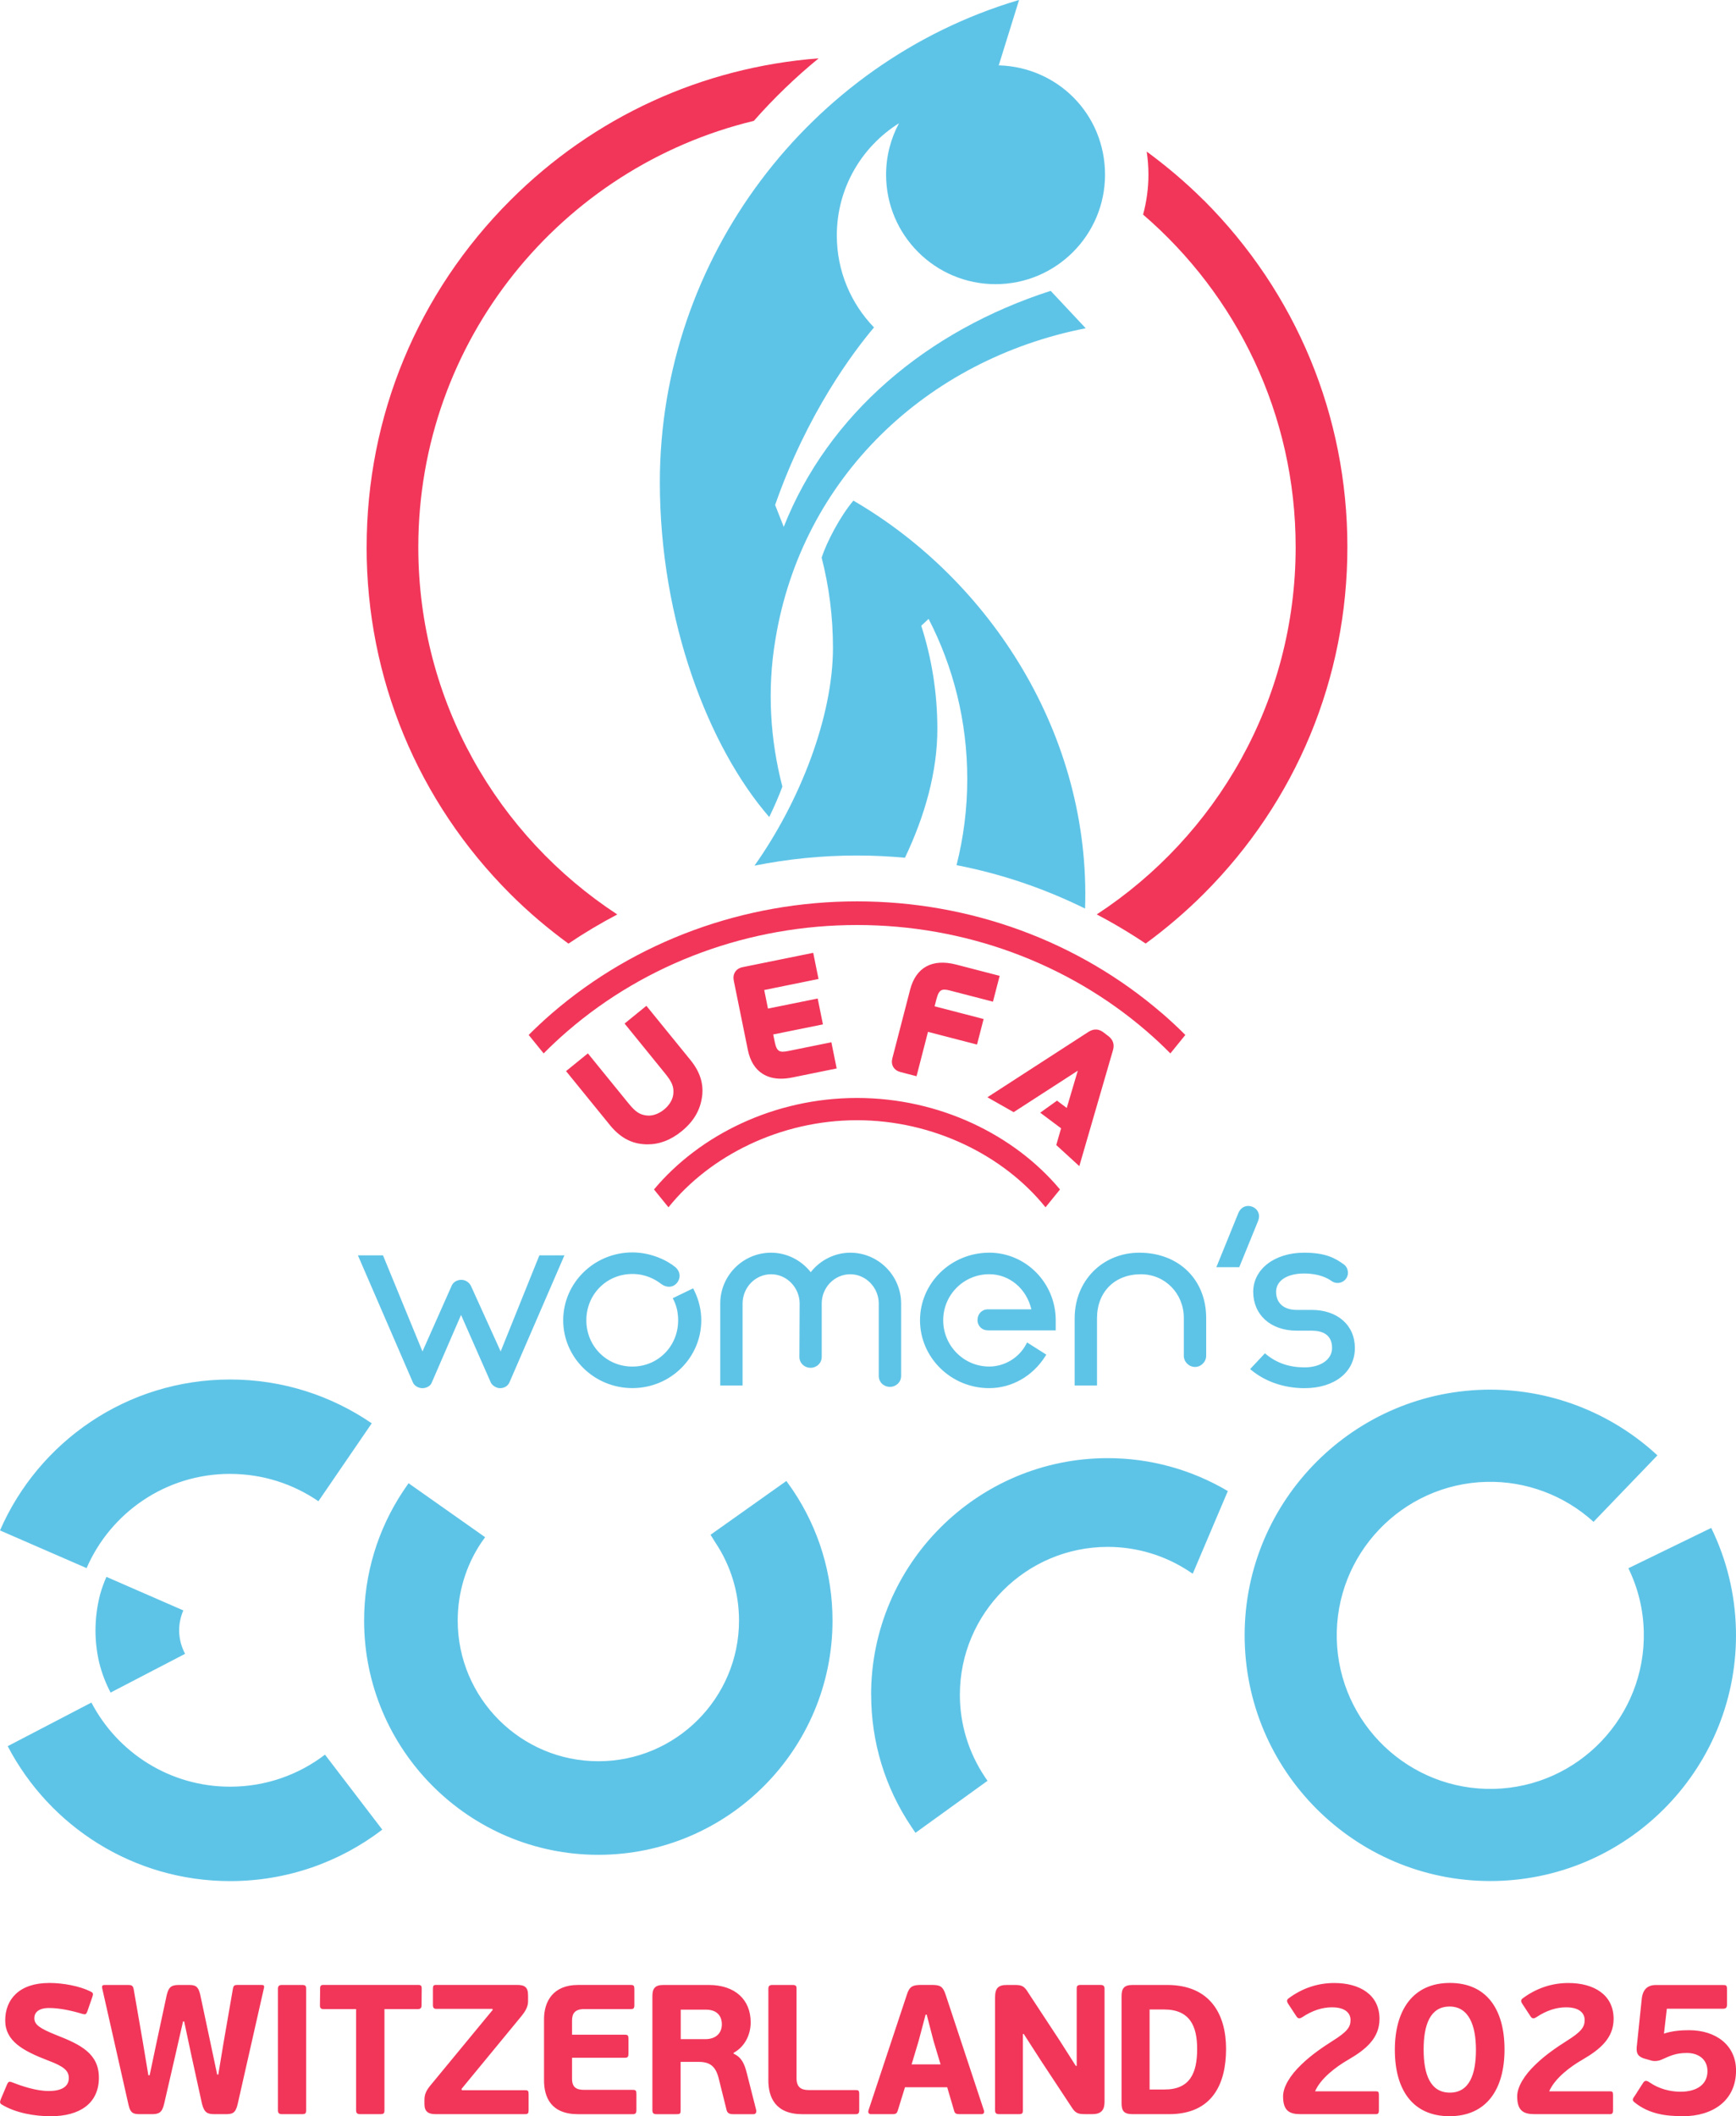
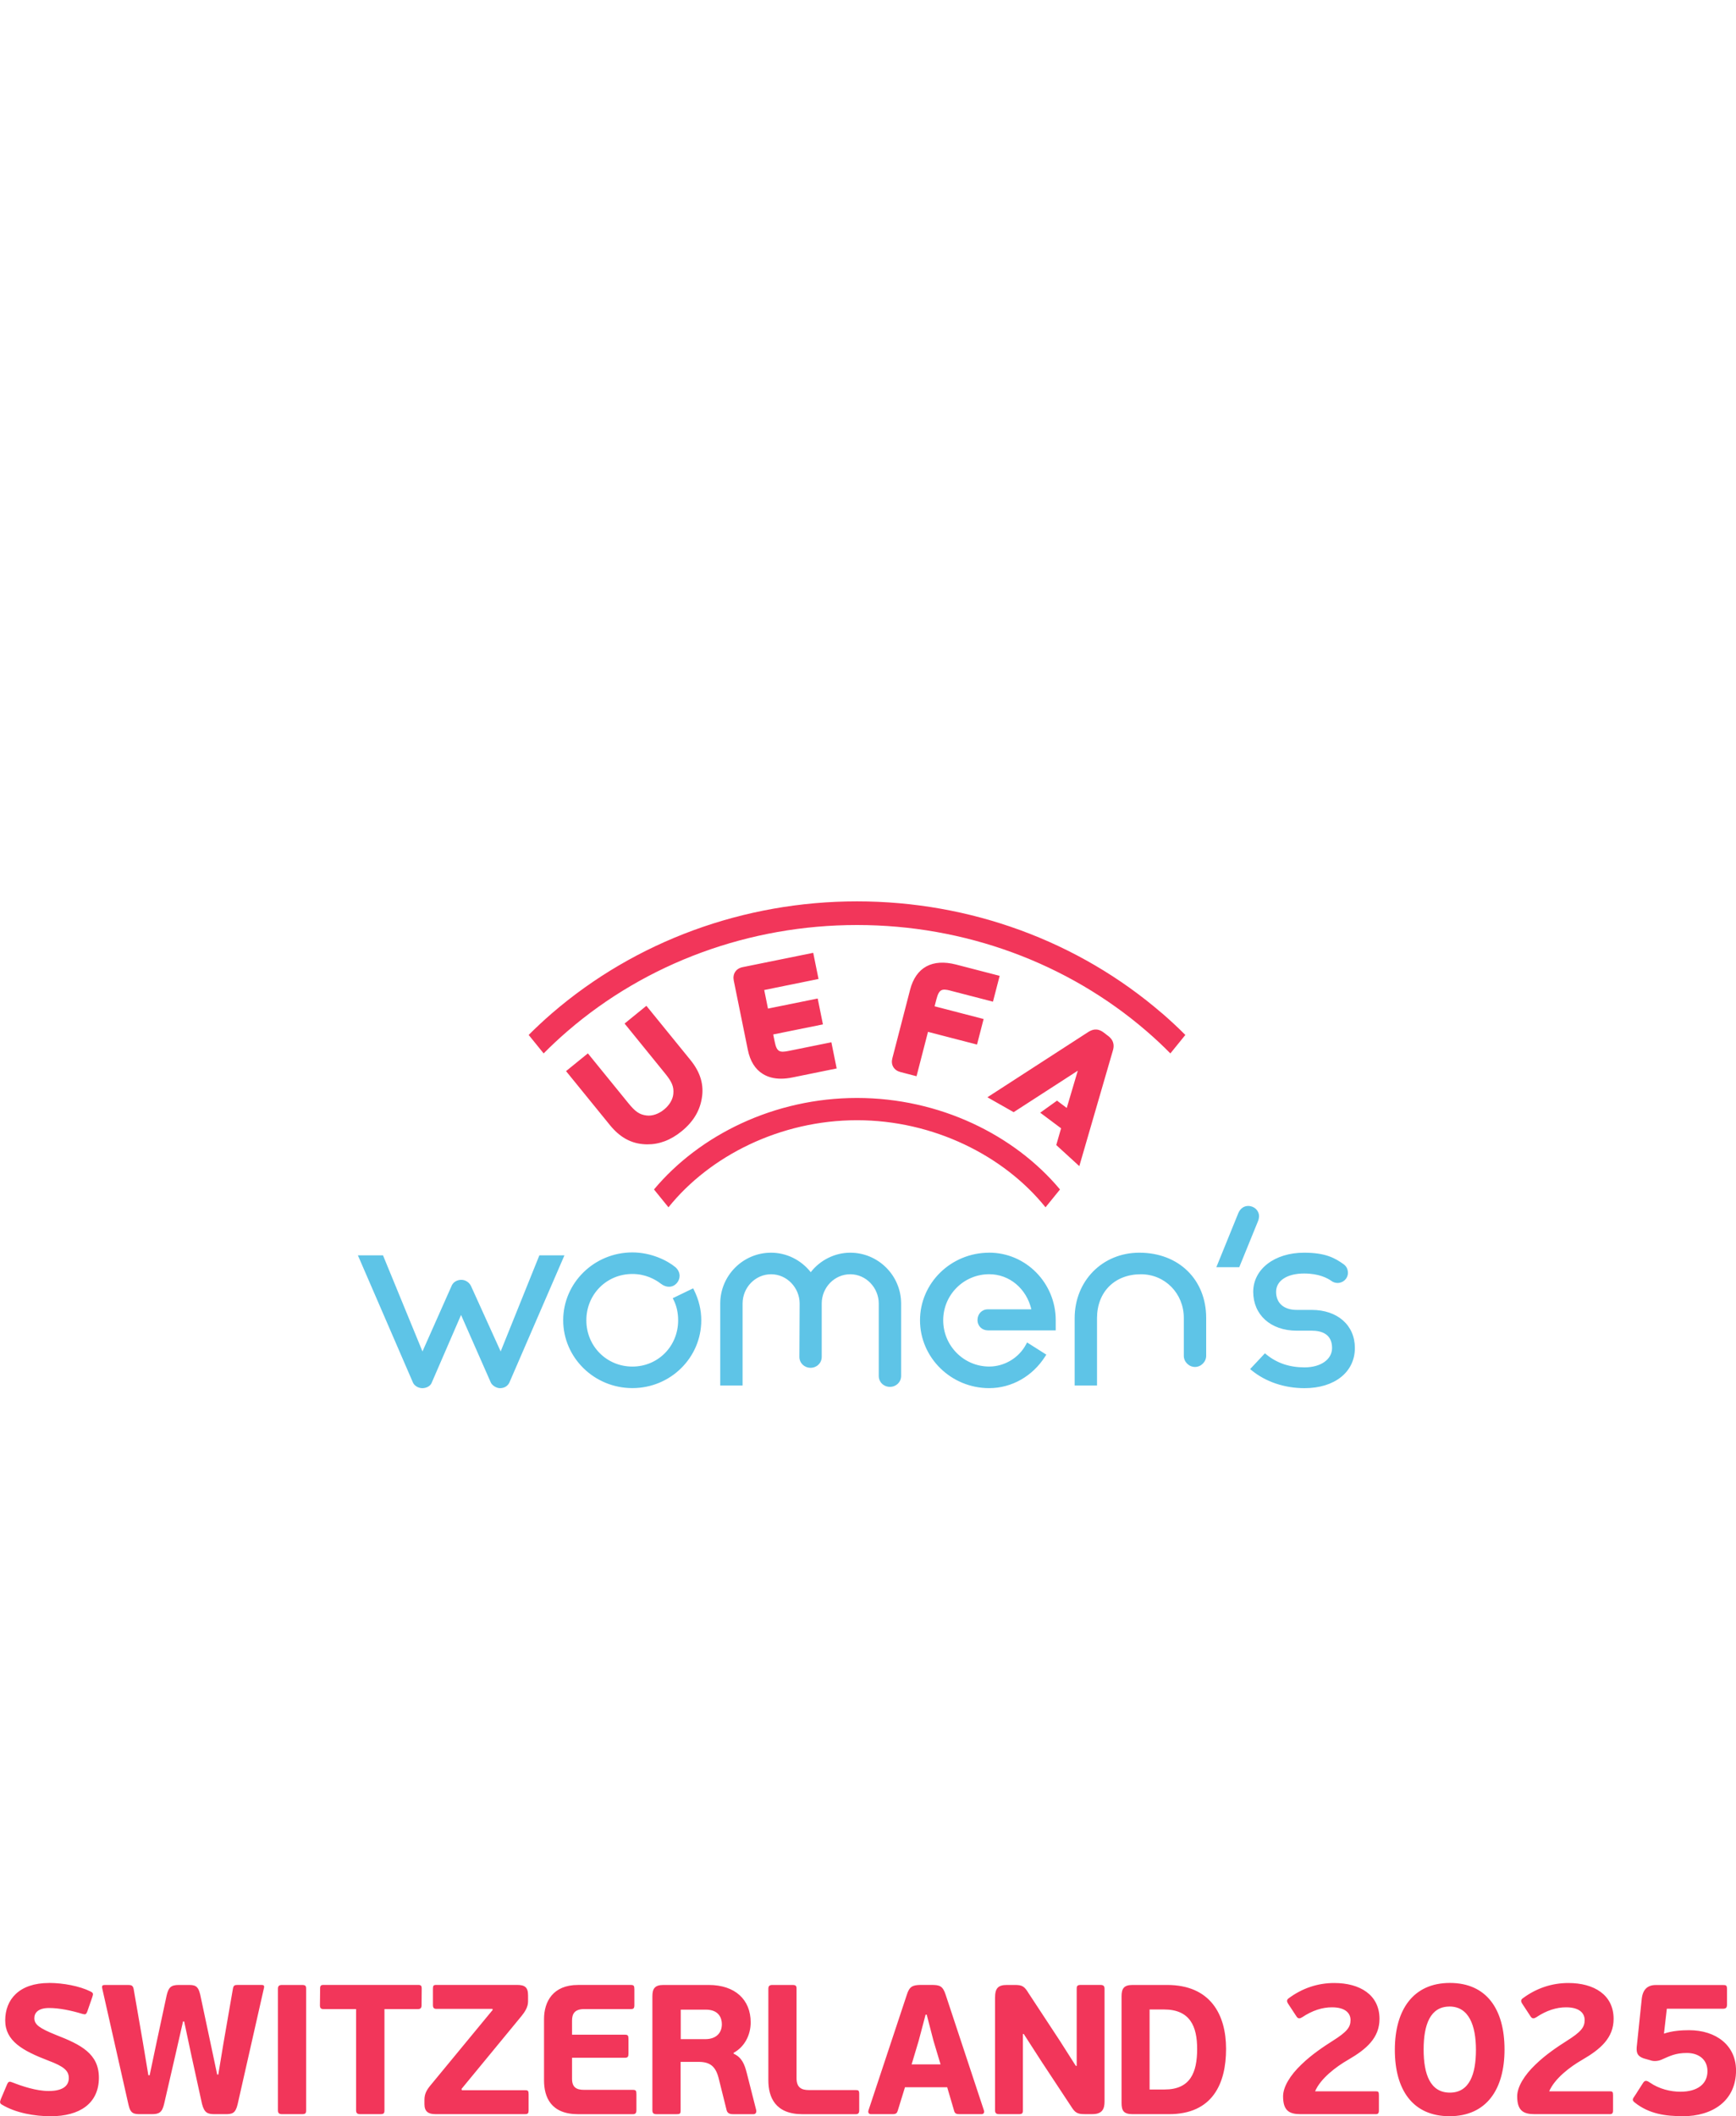
<svg xmlns="http://www.w3.org/2000/svg" id="Livello_1" viewBox="0 0 500 609.46">
  <defs>
    <style>.cls-1{fill:#5ec4e7;}.cls-2{fill:#f2365a;}</style>
  </defs>
  <path class="cls-2" d="M334.7,291.84c-24.09-20.8-55.3-32.25-87.87-32.25s-63.78,11.45-87.88,32.25c-2.31,2-4.54,4.08-6.68,6.22l4.31,5.32c2.18-2.2,4.45-4.33,6.83-6.38,22.86-19.74,52.49-30.6,83.43-30.6s60.57,10.87,83.43,30.6c2.38,2.05,4.65,4.18,6.82,6.38l4.31-5.32c-2.13-2.14-4.36-4.21-6.68-6.22M246.83,316.21c-23.76,0-45.31,10.62-58.47,26.35l4.17,5.14c11.94-14.86,32.26-25.08,54.3-25.08s42.35,10.22,54.3,25.08l4.17-5.14c-13.15-15.73-34.71-26.35-58.47-26.35M319.17,298.35l-1.24-.95c-1.93-1.49-3.46-.86-4.58-.13l-28.96,18.74,7.56,4.29,18.47-11.94-3.18,10.73-2.8-2.11-4.84,3.47,6.01,4.5-1.39,4.82,6.64,6.07,9.61-33.1c.38-1.15.66-2.88-1.29-4.39M273.79,285.32l12.2,3.16,1.93-7.44-12.54-3.25c-6.87-1.77-11.58.79-13.25,7.24l-5.12,19.77c-.24.91-.15,1.77.28,2.49.42.71,1.12,1.21,2.04,1.45l4.65,1.21,3.3-12.78,14.12,3.66,1.9-7.36-14.12-3.66.55-2.11c.73-2.8,1.57-3.04,4.06-2.39M234.22,274.41l-20.35,4.13c-.93.19-1.67.66-2.12,1.35-.46.69-.6,1.56-.42,2.48l4.06,19.98c.65,3.25,2.12,5.59,4.33,6.95,1.47.91,3.22,1.36,5.24,1.36,1.03,0,2.13-.12,3.29-.36l12.73-2.59-1.53-7.54-12.38,2.51c-2.53.51-3.35.23-3.93-2.61l-.44-2.15,14.32-2.9-1.51-7.45-14.32,2.9-1.08-5.35,15.64-3.18-1.53-7.54ZM202.24,315.58c.42-3.62-.69-6.99-3.38-10.3l-12.69-15.61-6.28,5.11,11.64,14.34c2.03,2.48,2.59,3.87,2.4,5.91-.14,1.61-1.12,3.26-2.69,4.53-1.56,1.27-3.38,1.89-4.98,1.7-2.03-.23-3.27-1.07-5.29-3.56l-11.65-14.33-6.29,5.11,12.69,15.61c2.7,3.3,5.77,5.08,9.4,5.41.43.05.85.06,1.26.07,3.51.03,6.78-1.21,9.94-3.77,3.52-2.87,5.45-6.22,5.91-10.21" />
  <path class="cls-2" d="M14.13,571.08c4.04,0,8.81.9,11.9,2.44.85.43.9.64.53,1.7l-1.38,3.98c-.37,1.01-.58,1.01-1.43.8-3.3-1.01-6.75-1.7-9.61-1.7-3.08,0-4.25,1.33-4.25,2.92,0,1.86,1.49,2.92,6.22,4.83,7.22,2.81,12.37,5.42,12.37,12.32,0,7.44-5.57,11.1-13.86,11.1-4.56,0-10.03-.9-14.06-3.34-.58-.32-.69-.69-.32-1.59l1.8-4.25c.37-.85.69-.9,1.49-.58,2.86,1.12,6.9,2.49,10.5,2.49,4.46,0,5.79-1.8,5.79-3.71,0-2.12-1.38-3.35-5.89-5.04-7.49-2.87-12.43-5.68-12.43-11.58,0-6,3.98-10.78,12.64-10.78M52.72,582.17l-2.23,9.77-3.23,14.01c-.58,2.45-1.44,2.92-3.56,2.92h-3.08c-2.02,0-3.02-.05-3.61-2.7l-7.55-33.44c-.21-.96.11-1.07.86-1.07h6.47c1.01,0,1.49.11,1.7,1.16l2.66,15.35,1.58,9.5h.37l2.02-9.6,2.87-13.38c.53-2.28,1.22-3.03,3.51-3.03h3.08c2.13,0,2.6.86,3.09,2.81l2.97,13.97,1.91,9.02h.32l1.49-9.02,2.7-15.57c.16-1.06.48-1.22,1.38-1.22h6.85c.64,0,.96.16.69,1.07l-7.55,33.34c-.64,2.66-1.59,2.81-3.61,2.81h-2.92c-2.07,0-3.02-.32-3.71-2.92l-3.07-14.01-2.08-9.77h-.32ZM86.9,608.87h-5.63c-.86,0-1.22-.26-1.22-1.11v-34.98c0-.86.36-1.12,1.22-1.12h5.63c1.07,0,1.27.21,1.27,1.12v34.98c0,.9-.21,1.11-1.27,1.11M120.34,578.61h-9.61v29.15c0,.9-.21,1.11-1.27,1.11h-5.68c-.85,0-1.22-.26-1.22-1.11v-29.15h-9.4c-.74,0-1.01-.32-1.01-1.06l.05-4.78c0-.91.21-1.12,1.01-1.12h27.18c.86,0,1.07.21,1.07,1.12l-.04,4.78c0,.74-.32,1.06-1.06,1.06M152.09,576.44c0,1.59-.96,3.03-1.86,4.14l-17.31,21.03.11.37h18.26c.8,0,.96.21.96,1.16v4.61c0,.85-.21,1.11-.96,1.11h-25.96c-2.02,0-3.08-.79-3.08-2.87v-1.27c0-1.69.64-2.81,1.69-4.09l17.95-21.77-.05-.31h-16.14c-.75,0-1.01-.32-1.01-1.12v-4.62c0-.95.15-1.16,1.01-1.16h23.2c2.29,0,3.19.69,3.19,3.03v1.75h0ZM182.22,608.88h-15.71c-7.86,0-9.82-4.93-9.82-9.77v-17.63c0-5.04,2.6-9.82,9.77-9.82h15.24c.85,0,1.01.26,1.01,1.27v4.52c0,.9-.21,1.16-1.01,1.16h-13.48c-2.77,0-3.46,1.44-3.46,3.29v4.09h15.24c.86,0,1.01.26,1.01,1.28v4.14c0,.85-.15,1.22-1.01,1.22h-15.24v6.05c0,2.44,1.23,3.19,3.46,3.19h14.01c.91,0,1.07.22,1.07,1.27v4.52c0,.85-.21,1.22-1.07,1.22M211.32,591.47c2.38,1.07,3.13,3.08,3.77,5.57l2.7,10.62c.11.43.05,1.22-.79,1.22h-5.58c-.79,0-1.8,0-2.12-1.07l-2.34-9.39c-.9-3.45-2.59-4.61-5.79-4.61h-5.14v13.96c0,.96-.16,1.11-1.22,1.11h-5.69c-.85,0-1.22-.26-1.22-1.11v-32.87c0-2.12.64-3.24,3.19-3.24h13.01c7.65,0,12.11,4.25,12.11,10.78,0,3.61-1.75,7.06-4.93,8.77l.05.26ZM203.3,578.78h-7.23v8.49h7.06c3.09,0,4.78-1.75,4.78-4.3,0-1.81-.9-4.2-4.62-4.2M221.3,599.11v-26.33c0-.86.36-1.12,1.22-1.12h5.63c1.07,0,1.27.22,1.27,1.12v25.75c0,2.7,1.44,3.4,3.56,3.4h13.48c.8,0,1.01.16,1.01,1.12v4.72c0,.79-.26,1.11-1.01,1.11h-15.34c-7.86,0-9.82-4.93-9.82-9.76M272.81,601.12h-12.16l-2.08,6.74c-.21.69-.47,1.01-1.48,1.01h-6.21c-.75,0-.9-.53-.75-1.07l11.04-33.28c.75-2.44,1.7-2.81,3.88-2.87h3.19c2.39,0,3.3.26,4.14,2.87l11.01,33.28c.16.43.05,1.07-.69,1.07h-6.32c-.79,0-1.33-.11-1.54-.85l-2.03-6.9ZM262.56,594.54h8.34l-2.02-6.74-1.97-7.59h-.32l-2.01,7.59-2.02,6.74ZM294.61,585.79v21.97c0,.9-.21,1.11-1.22,1.11h-5.58c-.85,0-1.22-.26-1.22-1.11v-32.39c0-2.76.86-3.71,3.45-3.71h2.23c2.13,0,2.77.37,3.99,2.39l9.03,13.74,4.56,7.17h.26v-22.19c0-.86.22-1.12,1.22-1.12h5.58c.9,0,1.22.32,1.22,1.12v32.44c0,2.23-.72,3.65-3.49,3.65h-2.23c-2.12,0-2.76-.37-3.98-2.33l-8.47-12.84-5.1-7.91h-.26ZM326.22,608.87c-2.55,0-3.19-.96-3.19-3.24v-30.68c0-2.23.64-3.29,3.19-3.29h9.92c12.42,0,16.99,8.45,16.99,18.42s-3.88,18.79-16.41,18.79h-10.51ZM335.24,578.72h-4.14v23.05h4.31c7.43,0,9.39-4.89,9.39-11.69,0-6.47-2.02-11.36-9.56-11.36M396.16,608.87h-21.59c-3.26,0-5.02-1.01-5.02-5.15,0-2.7,2.05-6.07,5.24-9.11,2.99-2.92,6.52-5.24,8.95-6.79,4.31-2.7,5.24-4.03,5.24-6.07,0-1.77-1.27-3.65-5.35-3.65-2.76,0-5.64.89-8.61,2.88-.61.38-1.11.45-1.55-.16l-2.54-3.87c-.34-.55-.34-1.05.22-1.44,3.92-2.92,8.39-4.41,13.14-4.41,7.34,0,13.03,3.37,13.03,10.33,0,5.46-3.75,8.72-8.99,11.76-3.65,2.09-8.01,5.46-9.56,9.1h17.39c.83,0,.99.12.99,1.11v4.38c0,.83-.22,1.1-.99,1.1M417.48,609.46c-10.55,0-15.74-7.56-15.74-19.11s5.3-19.27,15.85-19.27,15.74,7.56,15.74,19.16c0,11.49-5.19,19.22-15.85,19.22M417.48,577.88c-5.52,0-7.45,5.19-7.45,12.37s1.93,12.42,7.56,12.42,7.51-5.3,7.51-12.32-2.04-12.48-7.62-12.48M463.59,608.87h-21.59c-3.26,0-5.02-1.01-5.02-5.15,0-2.7,2.05-6.07,5.24-9.11,2.99-2.92,6.52-5.24,8.95-6.79,4.31-2.7,5.24-4.03,5.24-6.07,0-1.77-1.27-3.65-5.35-3.65-2.76,0-5.64.89-8.61,2.88-.61.38-1.11.45-1.55-.16l-2.54-3.87c-.34-.55-.34-1.05.22-1.44,3.92-2.92,8.39-4.41,13.14-4.41,7.35,0,13.03,3.37,13.03,10.33,0,5.46-3.75,8.72-8.99,11.76-3.65,2.09-8.01,5.46-9.56,9.1h17.39c.83,0,.99.12.99,1.11v4.38c0,.83-.22,1.1-.99,1.1M484.65,609.45c-4.81,0-9.66-.59-13.85-3.96-.55-.44-.66-.77-.34-1.32.67-.94,2.21-3.49,2.82-4.37.49-.71.99-.66,1.88-.05,2.7,1.88,6.02,2.66,8.83,2.66,4.97,0,7.79-2.27,7.79-5.91,0-3.43-2.59-5.25-5.92-5.25s-4.91.88-7.34,1.94c-.88.38-2.16.55-3.2.16l-1.93-.55c-1.71-.61-2.1-1.49-1.99-3.2l1.44-13.8c.27-2.88,1.71-4.12,4.09-4.12h19.27c.94,0,1.21.05,1.21,1.22v4.4c0,.94-.33,1.21-1.21,1.21h-16.12l-.83,7.17c2.42-.82,5.02-.99,7.23-.99,7.79,0,13.53,4.37,13.53,11.6,0,8.73-6.74,13.18-15.35,13.18" />
  <path class="cls-1" d="M244.88,360.77c-4.4,0-8.68,2.13-11.37,5.62-2.78-3.53-6.99-5.62-11.42-5.62-8.08,0-14.65,6.57-14.65,14.66v23.6h6.44v-23.6c0-4.66,3.69-8.45,8.22-8.45s8.21,3.87,8.21,8.44l-.07,15.36c0,1.76,1.41,3.14,3.22,3.14s3.21-1.38,3.21-3.14v-15.35c0-4.66,3.69-8.45,8.22-8.45s8.21,3.87,8.21,8.45v20.84c0,1.77,1.42,3.14,3.22,3.14s3.22-1.38,3.22-3.14v-20.84c0-8.08-6.58-14.66-14.66-14.66M199.63,371.04l-5.87,2.84.27.53c.85,1.69,1.29,3.7,1.29,5.83,0,7.47-5.79,13.33-13.18,13.33s-13.26-5.85-13.26-13.33,5.83-13.34,13.26-13.34c3.77,0,6.54,1.53,8.21,2.81.74.57,1.54.87,2.32.87,1.83,0,3.07-1.62,3.07-3.14,0-.9-.45-1.83-1.19-2.48-2.37-1.97-7.04-4.27-12.41-4.27-10.99,0-19.93,8.77-19.93,19.54s8.94,19.54,19.93,19.54,19.84-8.77,19.84-19.54c0-2.99-.71-5.92-2.09-8.69l-.26-.51ZM155.35,361.53l-11.15,27.68-8.55-18.86c-.53-1.07-1.62-1.76-2.78-1.76s-2.24.59-2.72,1.56l-8.47,19.06-11.37-27.68h-7.23l15.85,36.62c.38.93,1.55,1.64,2.72,1.64,1.03,0,2.32-.52,2.72-1.64l8.42-19.45,8.57,19.46c.38.86,1.62,1.63,2.64,1.63,1.24,0,2.25-.61,2.72-1.64l15.85-36.62h-7.23ZM328.15,360.77c-10.62,0-18.63,8.11-18.63,18.87v19.39h6.44v-19.39c0-7.57,5.09-12.66,12.65-12.66,6.93,0,12.35,5.52,12.35,12.58v10.91c0,1.74,1.48,3.21,3.22,3.21s3.22-1.48,3.22-3.21v-10.91c0-11.06-7.92-18.79-19.25-18.79M377.82,377.25h-4.32c-3.73,0-5.96-1.95-5.96-5.21s3.25-5.28,8.07-5.28c4.27,0,6.76,1.35,7.87,2.15.5.37,1.15.58,1.76.58,1.65,0,2.99-1.3,2.99-2.91,0-1.01-.44-1.91-1.21-2.46-2.46-1.77-5.19-3.35-11.42-3.35-8.49,0-14.65,4.74-14.65,11.27s4.92,11.19,12.54,11.19h4.32c2.67,0,5.85.86,5.85,4.99,0,3.29-3.26,5.58-7.92,5.58-4.33,0-7.93-1.21-10.99-3.7l-.43-.35-4.26,4.54.48.4c4.05,3.29,9.44,5.1,15.19,5.1,8.67,0,14.5-4.65,14.5-11.57,0-6.56-5-10.97-12.44-10.97M362.63,350.3c0-1.67-1.38-2.99-3.15-2.99-1.21,0-2.25.75-2.8,2.01l-6.35,15.63h6.6l5.42-13.31c.16-.4.27-.93.27-1.35M284.9,360.77c-10.99,0-19.92,8.73-19.92,19.47s8.93,19.54,19.92,19.54c6.47,0,12.51-3.42,16.14-9.15l.32-.5-5.54-3.51-.3.56c-2.05,3.88-6.22,6.38-10.61,6.38-7.31,0-13.25-5.98-13.25-13.33s5.94-13.26,13.25-13.26c5.82,0,10.72,4.12,12.14,10.11h-12.52c-1.71,0-2.99,1.32-2.99,3.07s1.31,2.99,2.99,2.99h19.54v-2.91c0-10.74-8.6-19.47-19.17-19.47" />
-   <path class="cls-1" d="M245.8,144.17c-3.87,4.56-7.74,12.06-9.13,16.35h-.04c2.14,8.33,3.28,17.04,3.28,26.03,0,19.76-9.45,44.2-22.61,62.76,9.55-1.92,19.42-2.93,29.53-2.93,4.66,0,9.27.23,13.81.65,5.72-11.99,9.34-24.74,9.34-37.08,0-10.38-1.63-20.37-4.64-29.74l2.11-1.98c7.12,13.82,11.14,29.49,11.14,46.12,0,8.57-1.08,16.87-3.09,24.81,13.03,2.54,25.12,6.66,37.02,12.5,1.67-49.79-27.16-94.48-66.72-117.48M225.73,151.73l-2.48-6.3c9.22-26.45,22.6-44.17,28.48-51.13-6.63-6.86-10.71-16.19-10.71-26.49,0-13.63,7.15-25.56,17.9-32.31-2.36,4.42-3.71,9.46-3.71,14.81,0,17.41,14.12,31.53,31.53,31.53s31.53-14.12,31.53-31.53-13.63-31-30.61-31.49l5.85-18.82-.41.11c-59.9,17.92-103.05,74.18-103.05,138.77,0,40.03,14.11,76.38,31.51,96.43,1.47-3.03,2.9-6.38,3.78-8.77-3.49-13.42-4.46-27.95-1.99-42.46,7.62-46.43,43.46-80.55,89.36-89.54l-10.1-10.78c-35.75,11.53-64.08,35.6-76.88,67.98" />
-   <path class="cls-2" d="M105.59,157.57c0,37.72,14.69,73.2,41.37,99.88,5.25,5.25,10.87,10,16.76,14.31,4.51-3.05,9.22-5.85,14.07-8.4-34.49-22.56-57.31-61.49-57.31-105.78,0-59.54,41.21-109.4,96.64-122.77,5.71-6.49,11.96-12.52,18.67-18.01-33.56,2.58-64.78,16.84-88.82,40.9-26.68,26.68-41.37,62.14-41.37,99.87M346.7,57.69c-5.15-5.15-10.67-9.8-16.43-14.04.33,2.18.5,4.4.5,6.65,0,3.98-.55,7.83-1.54,11.5,26.91,23.17,43.94,57.47,43.94,95.76,0,44.29-22.8,83.23-57.29,105.79.04.02.07.04.12.06,1.05.55,2.09,1.12,3.13,1.69.24.14.47.26.71.4.75.42,1.48.85,2.22,1.28.54.31,1.07.62,1.6.95.3.18.6.36.91.55,1.82,1.11,3.63,2.26,5.4,3.46,5.88-4.31,11.48-9.08,16.73-14.32,26.68-26.68,41.37-62.15,41.37-99.88,0-37.73-14.69-73.2-41.37-99.88" />
-   <path class="cls-1" d="M30.65,454.13c-.72,1.66-1.36,3.37-1.84,5.14-.86,3.36-1.31,6.81-1.31,10.33,0,3.07.36,6.13,1.04,9.11.75,3.08,1.88,6.01,3.31,8.75l21.46-11.16c-1.07-2.03-1.71-4.32-1.71-6.78,0-2.04.45-3.97,1.2-5.73l-22.15-9.66ZM66.27,424.48c9.44,0,18.2,2.91,25.44,7.87l15.36-22.44c-11.61-7.96-25.66-12.62-40.8-12.62-29.67,0-55.15,17.89-66.27,43.47l24.94,10.85c6.93-15.97,22.82-27.14,41.33-27.14M66.27,514.56c-17.37,0-32.42-9.83-39.94-24.23l-24.11,12.56c12.04,23.09,36.21,38.86,64.06,38.86,16.49,0,31.68-5.53,43.83-14.82l-16.51-21.6c-7.57,5.79-17.04,9.23-27.32,9.23M226.5,426.51l-21.85,15.5,1.36,2.19c4.47,6.67,6.84,14.46,6.84,22.52,0,22.34-18.18,40.51-40.51,40.51s-40.51-18.17-40.51-40.51c0-8.02,2.34-15.78,6.76-22.42l1.14-1.59-22.06-15.55-1.53,2.24c-7.37,11.08-11.27,23.99-11.27,37.32,0,37.2,30.26,67.46,67.46,67.46s67.45-30.26,67.45-67.46c0-13.42-3.93-26.39-11.4-37.53l-1.89-2.68ZM492.86,440.04l-23.86,11.61c2.8,5.73,4.29,11.88,4.44,18.28.57,24.38-18.78,44.68-43.16,45.26-24.38.57-44.68-18.78-45.26-43.16-.58-24.38,18.78-44.68,43.16-45.26,11.38-.27,22.41,3.9,30.79,11.51l18.4-19.14c-13.47-12.49-31.36-19.34-49.81-18.91-39.01.93-69.99,33.42-69.06,72.42.93,39.01,33.42,69.99,72.42,69.06,39.01-.93,69.99-33.42,69.06-72.43-.25-10.24-2.65-20.08-7.12-29.26M250.91,488.09c0,13.58,3.99,26.71,11.54,37.95l1.22,1.81,20.75-14.98-.73-1.08c-4.72-7.04-7.23-15.23-7.23-23.7,0-23.49,19.11-42.59,42.59-42.59,8.4,0,16.54,2.46,23.52,7.09l.96.64,10.11-23.81c-10.47-6.19-22.35-9.48-34.6-9.48-37.58,0-68.15,30.58-68.15,68.15" />
</svg>